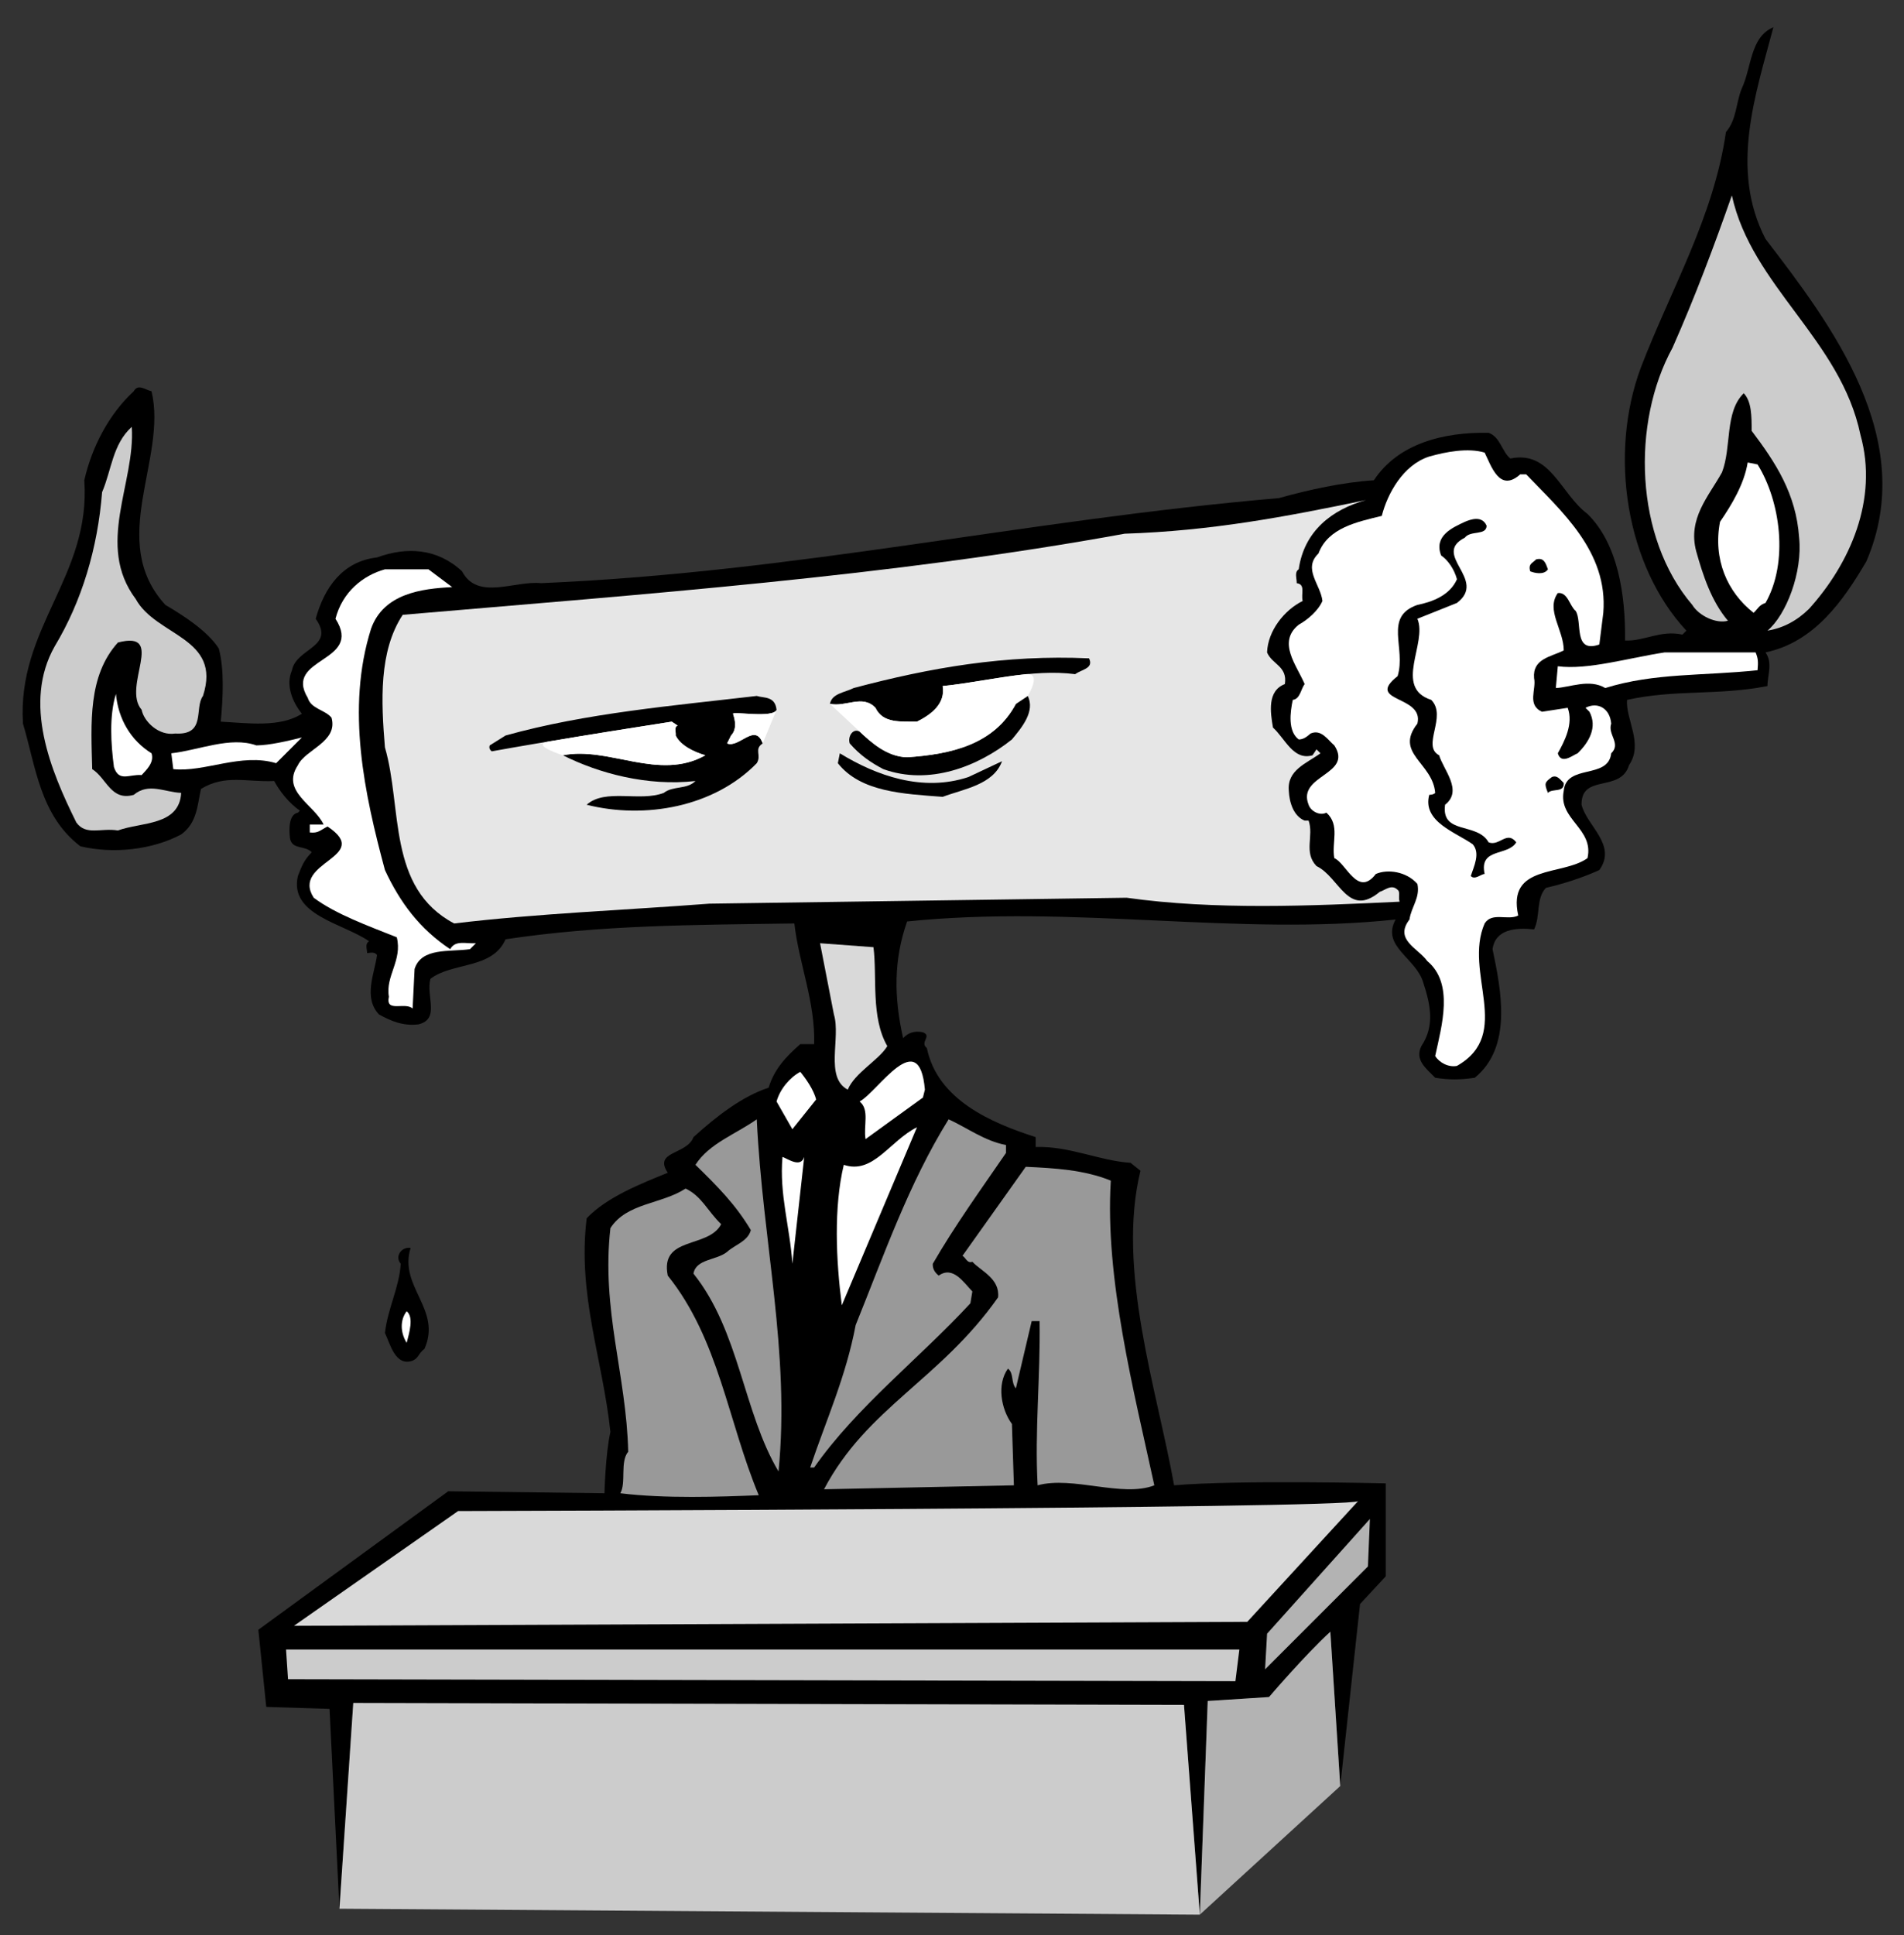
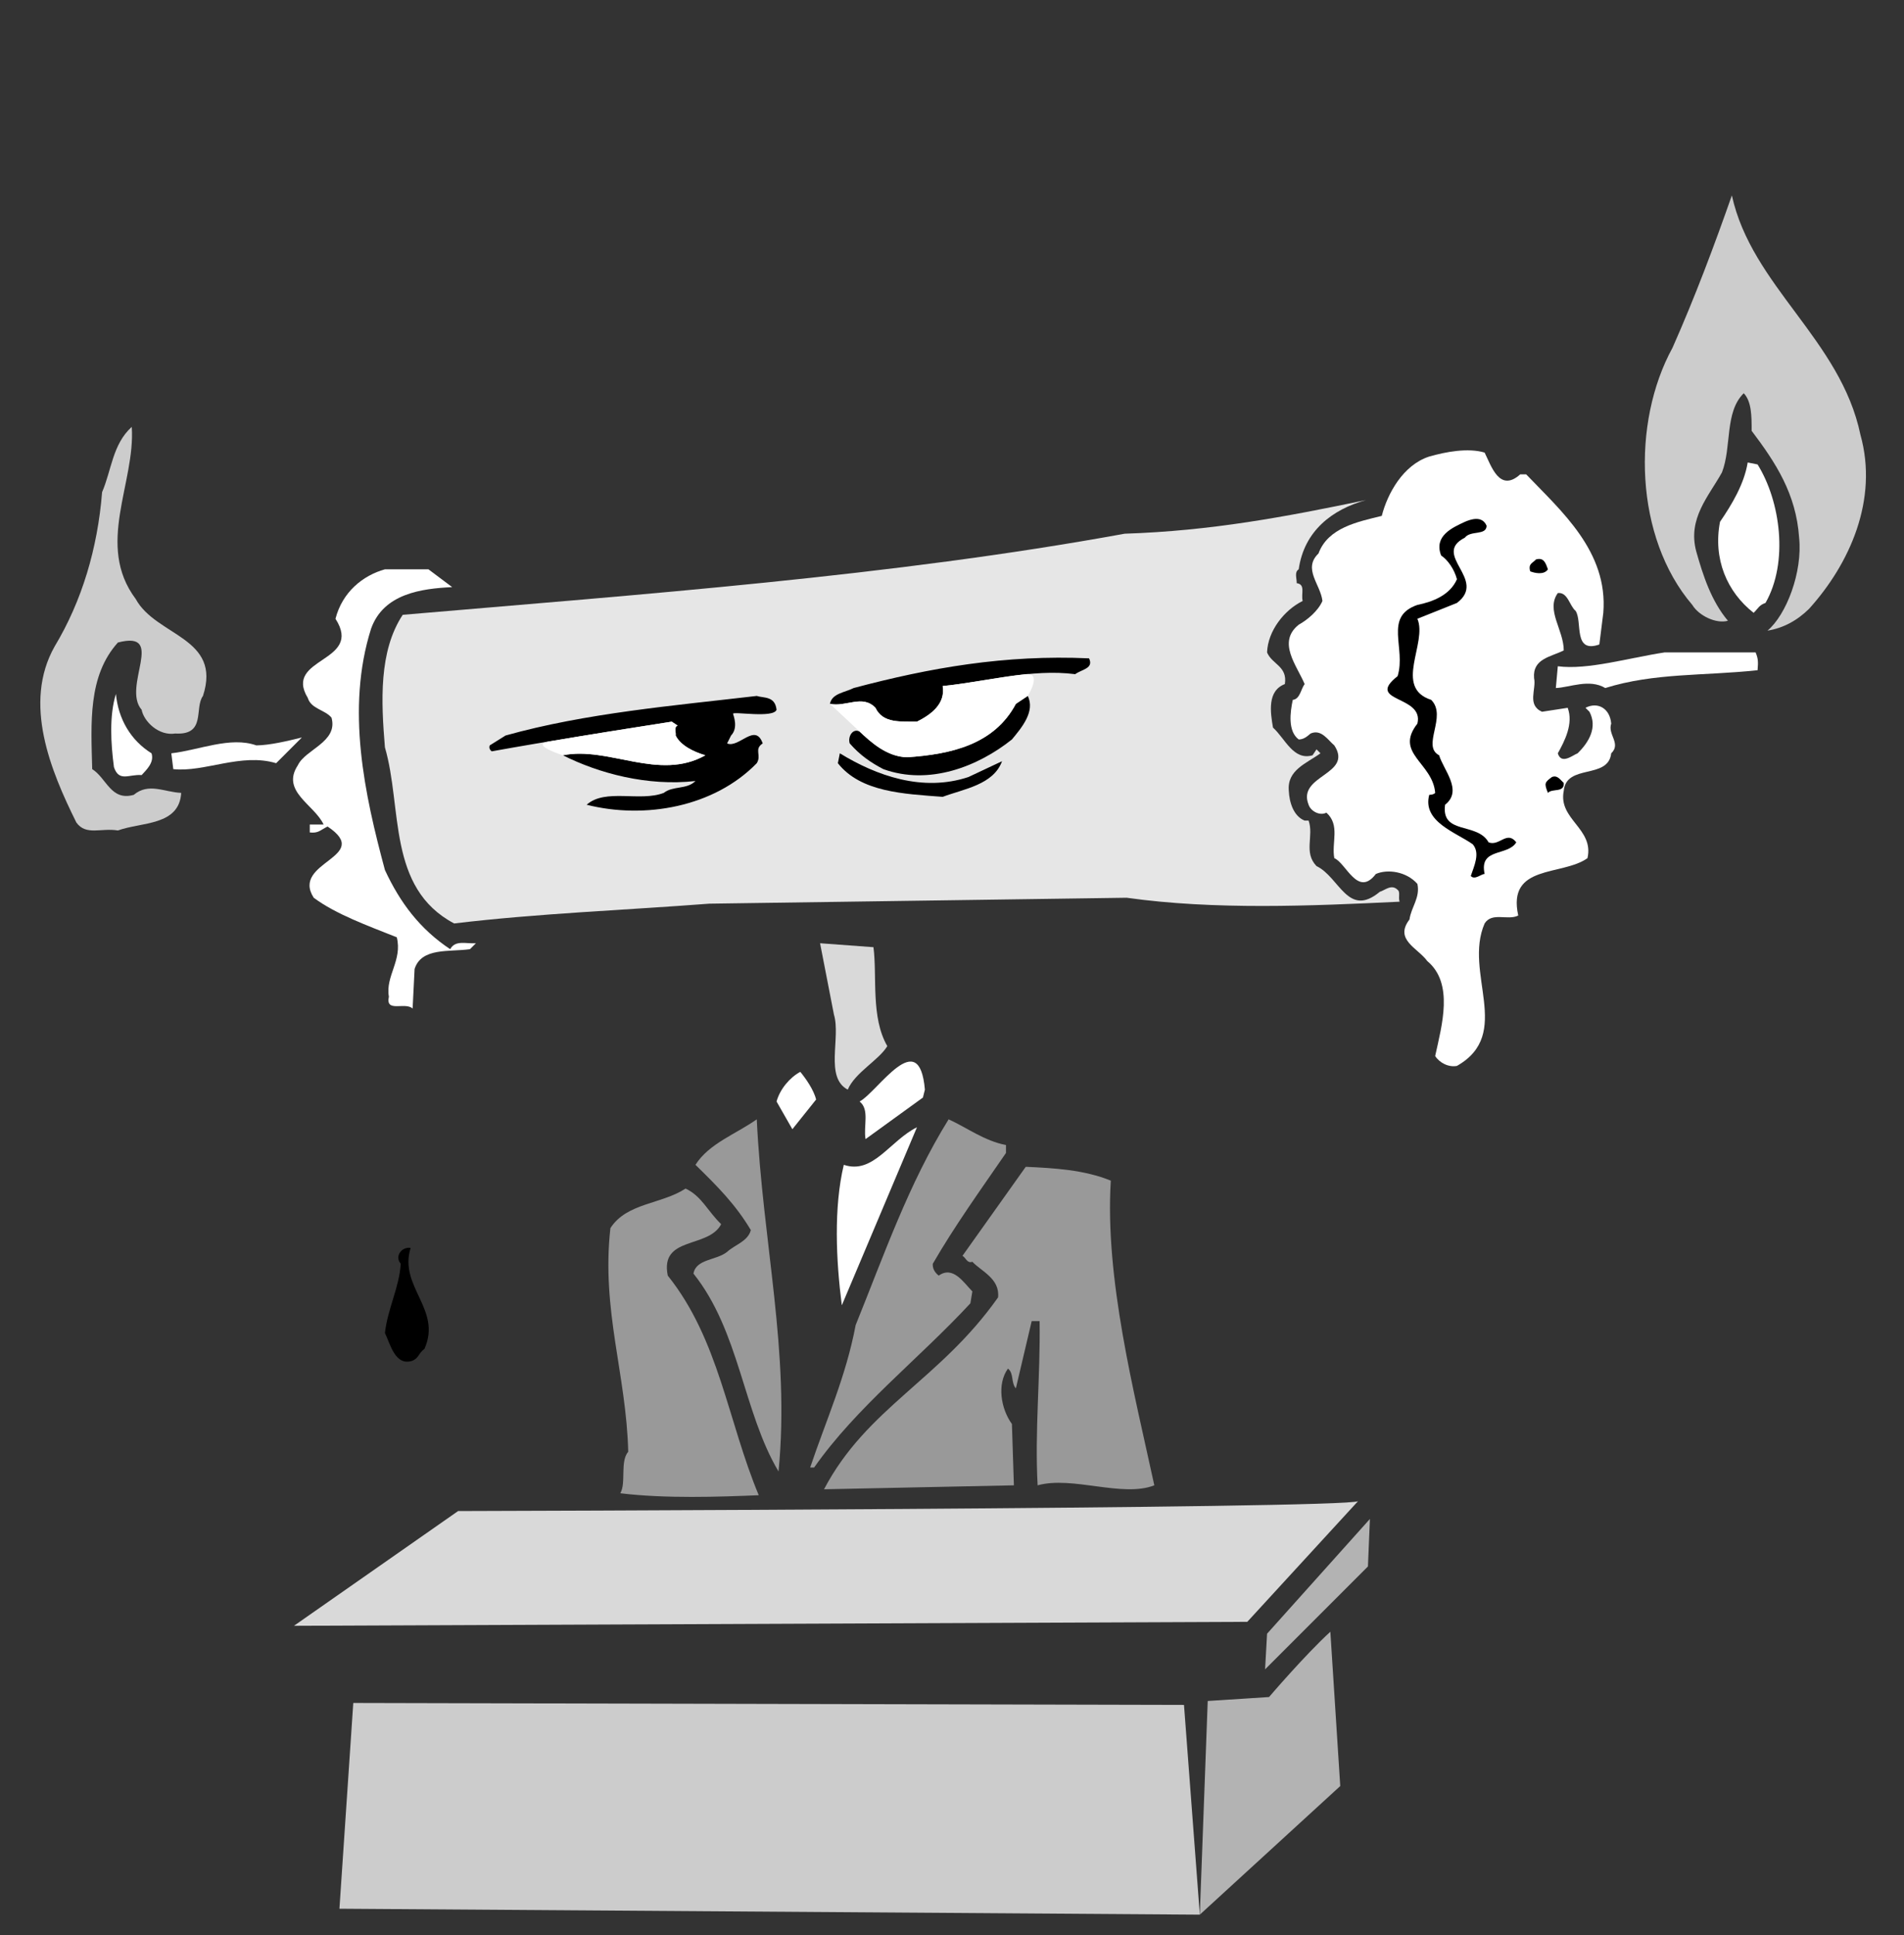
<svg xmlns="http://www.w3.org/2000/svg" version="1.1" id="Layer_1" x="0px" y="0px" width="605.435px" height="615.217px" viewBox="0 0 605.435 615.217" enable-background="new 0 0 605.435 615.217" xml:space="preserve">
  <rect x="0" y="0" width="605.435" height="615.217" fill="#333333" stroke="none" />
  <g>
-     <path d="M561.391,75.949c20.755,27.044,48.795,63.732,32.076,102.516c-7.391,12.579-16.563,25.682-32.076,28.931   c2.411,3.303,0.578,7.496,0.63,10.692c-15.774,3.093-29.142,0.996-44.654,4.403c-0.471,6.289,5.295,13.888,0.629,20.754   c-2.674,8.857-15.252,2.568-15.094,12.578c1.677,6.761,11.373,12.789,5.658,20.756c-5.553,2.516-11.318,4.349-16.979,5.659   c-3.25,3.408-1.676,8.91-3.774,13.208c-5.764-0.628-12.314-0.105-13.208,6.289c2.726,12.998,6.396,31.08-5.658,40.879   c-4.719,0.684-8.125,0.684-12.58,0c-2.882-2.986-6.552-5.606-4.402-10.062c4.402-6.552,2.831-13.364,0.63-20.125   c-2.255-7.915-13.522-11.583-8.806-20.125c-50.315,5.397-102.463-4.823-155.345,0.628c-4.246,12.107-4.246,23.898-1.258,37.108   c1.468-1.679,3.564-2.465,6.289-1.889c3.041,1.259-1.153,3.092,1.258,5.031c3.355,16.404,20.388,23.744,34.591,28.304v3.143   c10.691-0.365,20.125,4.351,30.188,5.031l3.145,2.516c-7.702,31.396,5.295,69.755,10.692,100.001   c20.005-1.764,67.295-0.627,67.295-0.627v29.558l-8.174,8.804l-6.29,57.861l-3.146-49.053   c-7.987,7.291-19.495,20.754-19.495,20.754l-19.498,1.257l-2.516,67.925l-5.031-66.668l-264.151-0.63l-4.402,65.411l-3.145-63.522   l-20.126-0.63l-2.516-24.526l60.377-44.027l49.685,0.63c0,0,0.301-12.474,1.888-19.496c-2.439-23.067-10.535-43.502-7.547-67.924   c6.446-6.762,17.191-10.956,25.786-14.467c-4.664-6.971,6.079-5.661,8.176-11.319c7.337-6.658,15.461-12.946,23.898-15.723   c1.783-5.871,5.451-9.802,10.064-13.84h4.403c0.418-13.259-4.823-25.575-6.29-38.364c-32.6,0.472-61.426,0.472-91.824,5.033   c-4.192,9.59-17.034,7.232-23.898,12.577c-1.52,5.4,3.196,12.737-3.773,14.467c-5.085,0.63-9.016-1.205-12.58-3.145   c-5.083-5.397-1.415-12.998-0.628-18.868c-0.787-1.206-2.36-0.682-3.146-0.629c0-1.363-0.786-2.934,0.63-3.773   c-8.229-5.712-25.525-8.333-22.642-20.755c1.311-3.301,1.833-4.874,4.402-7.547c-2.306-2.306-6.237-0.734-6.917-4.403   c-0.367-3.144-0.367-7.599,2.516-8.176l0.628-0.628c-3.511-2.463-6.394-6.131-8.175-9.434c-8.701,0.42-15.515-2.201-23.271,2.516   c-1.153,4.979-1.153,10.744-6.289,14.465c-9.277,4.926-21.592,6.237-32.075,3.773c-12.842-9.853-14.152-25.313-18.239-38.993   c-1.94-30.609,21.645-46.855,19.497-77.359c2.411-10.64,7.914-21.122,15.723-28.301c1.363-2.516,3.721-0.419,5.66,0   c5.136,21.593-14.255,47.536,4.403,67.924c5.451,3.196,13.313,8.177,16.981,13.836c1.835,6.919,1.31,15.828,0.629,23.271   c8.28,0.418,18.762,1.991,25.786-2.517c-3.093-3.878-5.188-9.119-3.145-13.835c1.363-7.076,13.942-7.337,7.547-16.353   c2.726-9.853,8.491-18.239,19.498-19.497c9.433-3.459,19.129-2.934,27.043,4.403c4.926,9.434,16.719,2.883,25.158,3.773   c81.97-3.511,152.985-20.021,234.589-27.043c9.591-2.673,20.337-5.031,30.189-5.661c7.703-11.688,22.116-15.356,36.478-15.094   c3.722,1.311,4.246,6.027,6.918,8.175c12.788-2.673,15.933,11.217,24.529,17.611c9.747,9.591,12.107,25.838,11.948,40.251   c6.186,0.262,11.166-3.406,18.239-1.887l1.259-1.256c-19.078-20.441-24.844-55.819-14.467-83.649   c9.54-24.843,23.168-47.903,27.045-74.843c3.46-3.982,3.196-9.485,5.031-13.836c3.146-6.656,2.62-16.352,10.063-19.497   C558.299,29.88,549.914,53.728,561.391,75.949L561.391,75.949z" />
    <polyline fill="#CCCCCC" points="381.518,608.654 376.487,541.986 112.336,541.356 107.934,606.768  " />
    <path fill="#B3B3B3" d="M426.172,567.771l-3.146-49.053c-7.987,7.291-19.495,20.754-19.495,20.754l-19.498,1.257l-2.516,67.925" />
    <path fill="#CCCCCC" d="M591.582,138.213c5.766,20.597-3.406,41.038-16.354,55.346c-3.825,3.773-8.281,6.132-13.207,6.919   c5.976-4.98,11.216-18.606,10.063-29.561c-0.942-13.941-7.493-23.9-15.094-33.962c0-4.612,0-9.329-2.516-11.95   c-6.132,6.028-3.775,17.033-6.918,25.157c-4.194,7.6-11.007,14.675-8.176,25.158c2.146,7.599,4.768,15.723,10.063,22.012   c-3.722,1.048-9.226-1.572-11.322-5.031c-18.344-21.437-19.391-57.862-6.287-81.762c7.073-15.933,13.363-32.704,18.865-48.427   C556.99,90.938,585.291,107.972,591.582,138.213L591.582,138.213z" />
    <path fill="#CCCCCC" d="M43.154,190.415c6.499,11.897,27.463,12.16,21.384,30.818c-2.831,3.878,1.1,12.525-8.805,11.948   c-5.293,0.839-10.011-3.877-10.692-7.547c-6.394-7.337,8.019-25.418-7.548-21.382c-9.59,10.639-8.542,25.576-8.175,40.251   c4.612,2.883,5.922,10.22,13.208,8.176c4.769-3.983,9.748-0.839,15.094-0.629c-0.628,10.535-12.683,9.225-20.126,11.95   c-5.397-0.891-10.115,1.73-13.207-2.516c-8.176-16.457-17.086-37.945-6.918-55.974c8.7-14.466,13.679-31.237,15.094-49.058   c3.04-7.075,3.302-15.198,9.434-20.754C43.102,153.569,30.261,173.224,43.154,190.415L43.154,190.415z" />
    <path fill="#FFFFFF" d="M483.404,150.793h1.887c11.165,11.688,26.101,24.528,24.529,44.024l-1.26,10.063   c-8.438,2.936-5.292-7.285-7.547-10.692c-1.937-1.571-2.462-6.027-5.658-5.66c-3.879,5.398,1.887,11.688,1.887,18.239   c-4.194,2.096-9.958,2.62-9.436,8.805c0.788,3.511-2.357,8.491,2.516,10.692l8.176-1.258c1.889,5.083-0.995,10.587-3.143,14.465   c1.101,3.721,4.768,0.576,6.288,0c3.721-3.616,6.342-8.334,3.774-13.208l-1.259-1.258c3.826-1.993,7.757,0.105,8.177,5.031   c-1.206,3.458,3.25,6.341,0,9.434c-0.944,8.438-14.309,3.196-15.094,11.95c-1.835,9.067,9.696,11.95,7.547,21.383   c-8.071,5.766-25.63,1.835-22.014,18.239c-3.353,1.678-8.333-1.205-10.692,2.516c-6.813,15.672,9.172,35.063-8.804,45.284   c-2.725,0.524-5.609-1.05-6.919-3.146c2.098-9.696,6.029-23.061-2.516-30.188c-2.987-4.14-10.588-6.76-5.658-13.207   c0.575-4.036,3.457-6.918,2.516-11.322c-3.515-3.983-9.541-4.769-13.208-3.145c-5.766,7.548-9.436-3.458-13.208-5.031   c-0.944-4.979,1.938-10.482-2.516-14.465c-2.099,1.102-4.979-0.471-5.66-2.516c-3.775-9.485,14.308-9.485,8.176-18.867   c-1.993-1.625-4.089-5.293-7.547-3.775c-1.259,1.102-2.308,1.888-3.774,1.888c-3.511-2.621-2.726-8.647-1.886-12.578   c2.306-0.262,2.566-3.408,3.771-5.033c-2.516-5.974-8.803-13.312-1.886-18.867c2.776-1.52,6.186-4.403,7.547-7.547   c-0.576-5.241-6.342-10.22-1.257-15.095c3.038-8.228,12.474-10.063,20.125-11.95c1.781-7.022,6.762-16.194,15.094-18.867   c5.295-1.52,12.368-2.83,17.609-1.258C474.181,148.067,476.801,156.715,483.404,150.793L483.404,150.793z" />
    <path fill="#FFFFFF" d="M558.875,147.647c7.286,11.688,9.906,31.08,2.516,44.025c-2.042,0.682-2.306,1.73-3.772,3.145   c-8.491-6.656-12.946-17.139-10.691-28.931c3.771-5.504,7.702-12.055,8.803-18.869L558.875,147.647L558.875,147.647z" />
    <path fill="#E6E6E6" d="M434.348,158.968c-10.745,2.988-19.654,9.802-21.384,22.013c-1.415,0.892-0.63,2.725-0.63,4.403   c2.885,0.419,1.311,3.302,1.887,5.661c-5.817,2.883-11.059,9.435-11.319,16.352c1.571,3.826,6.552,4.351,5.661,10.063   c-5.661,2.149-4.614,8.963-3.775,13.837c3.88,3.511,6.5,10.587,12.578,8.804l1.26-1.886l1.256,1.258   c-4.401,3.196-10.691,5.293-10.063,11.95c0.159,3.564,1.469,8.019,5.031,9.434h1.26c1.729,4.874-1.679,10.115,2.516,14.464   c7.337,3.512,9.957,16.615,20.125,8.176c1.625-0.471,3.721-2.568,5.66-0.628c0.944,0.681,0.156,2.253,0.63,3.773   c-28.25,1.362-58.911,2.673-86.793-1.258l-132.704,1.886c-26.52,2.045-54.559,3.093-81.132,6.289   c-21.384-11.32-16.405-36.739-22.012-55.975c-1.206-14.57-1.992-30.555,5.659-42.138c75.683-6.499,155.609-12.263,229.559-25.786   C385.083,168.77,408.667,164.314,434.348,158.968L434.348,158.968z" />
    <path d="M472.712,167.145c-0.105,3.197-5.083,1.362-6.918,3.773c-10.745,5.451,7.338,13.313-2.516,20.754l-12.577,5.031   c3.301,7.706-7.706,21.856,4.401,25.787c5.188,5.241-3.196,14.675,2.516,17.609c1.361,4.666,7.651,11.217,1.886,15.724   c-1.311,9.644,10.222,5.451,13.837,11.95c3.46,1.363,5.817-3.878,8.807,0c-2.726,4.508-11.897,1.625-10.065,10.063   c-1.047-0.051-3.143,2.045-4.401,0.629c0.995-3.04,3.091-7.232,0.629-10.063c-5.136-3.721-16.143-7.128-13.837-15.723   c0.576-0.052,1.364-0.052,1.887-0.629c-0.786-9.643-13.104-12.526-5.658-22.012c2.252-9.12-16.878-6.761-6.291-15.095   c2.776-8.962-4.561-18.919,6.291-22.641c4.872-0.996,10.377-3.093,12.577-8.176c-0.89-3.301-2.988-6.184-5.031-7.547   c-2.41-6.237,3.616-8.857,7.547-10.692C467.629,165.101,471.297,163.791,472.712,167.145L472.712,167.145z" />
    <path d="M492.21,180.98c-1.26,1.939-4.404,1.154-5.661,0.629c-0.576-2.358,0.471-2.358,1.886-3.773   C490.951,177.154,491.476,178.989,492.21,180.98L492.21,180.98z" />
    <path fill="#FFFFFF" d="M143.783,186.641c-9.748,0.472-21.803,2.044-25.786,13.208c-8.071,25.525-2.043,52.778,4.403,76.73   c4.821,10.377,11.11,18.762,20.754,25.156c1.625-2.987,5.031-1.676,8.176-1.886l-1.887,1.886   c-6.499,0.944-15.409-0.628-17.611,6.29l-0.628,12.578c-2.411-2.201-8.7,1.467-7.547-3.774c-1.153-6.552,4.349-11.529,2.516-18.867   c-9.172-3.669-19.392-7.337-26.416-12.578c-7.389-11.53,19.077-12.841,4.403-22.642c-2.36,1.153-2.883,2.201-5.661,1.886v-2.516   h4.402c-2.934-6.342-13.679-10.533-8.175-18.867c2.358-5.031,12.84-7.39,10.692-15.095c-2.045-2.516-6.499-2.776-7.548-6.289   c-7.862-12.998,17.82-11.163,8.806-25.157c2.201-8.542,8.752-13.784,15.724-15.723h13.836L143.783,186.641L143.783,186.641z" />
    <path fill="#FFFFFF" d="M558.249,207.396c0.837,1.992,0.837,3.04,0.627,5.661c-17.085,1.834-32.808,0.785-48.427,5.661   c-5.085-3.041-11.372-0.158-15.723,0l0.629-6.918c9.484,1.258,22.587-2.673,33.963-4.403H558.249L558.249,207.396z" />
    <path d="M346.296,209.283c1.574,3.249-2.356,3.511-4.401,5.031c-13.942-1.783-28.355,2.41-42.138,3.773   c0.944,5.713-3.773,9.12-8.176,11.322c-5.031-0.105-10.795,0.681-13.207-4.403c-4.141-4.351-9.381-0.158-14.465-1.258   c0.628-3.355,4.821-3.616,7.547-5.031C295.722,212.271,319.569,208.078,346.296,209.283L346.296,209.283z" />
    <path fill="#FFFFFF" d="M48.185,239.472c0.944,2.936-1.676,5.293-3.144,6.917c-4.036-0.313-7.181,2.308-8.806-2.516   c-0.996-7.494-1.519-16.404,0.629-23.27C37.598,228.518,41.529,235.331,48.185,239.472L48.185,239.472z" />
    <path d="M246.928,225.634c-0.997,2.752-13.735,0.463-13.837,1.258c0.103,0.516,1.77,4.443-0.628,6.919l-1.258,2.516   c3.721,1.625,8.962-6.761,11.32,0c-2.883,1.887-0.263,3.721-1.888,6.289c-13.573,13.942-35.586,17.873-54.087,13.208   c5.922-5.293,16.929-0.838,24.528-3.773c2.883-2.306,7.337-0.996,10.063-3.773c-15.304,1.73-30.765-2.463-42.139-8.177   c14.518-2.934,30.503,8.334,45.284,0c-3.773-1.1-7.966-3.196-9.434-6.289c0.157-1.101-0.628-2.673,0.629-3.146l-1.887-1.256   c-19.287,3.039-39.203,6.184-57.232,9.433c-0.839-0.628-0.839-1.415-0.629-1.886l5.031-3.145   c25.42-7.127,53.46-9.487,79.874-12.578C242.788,221.966,246.456,221.18,246.928,225.634L246.928,225.634z" />
-     <path fill="#FFFFFF" d="M246.928,225.634c-0.997,2.752-13.735,0.463-13.837,1.258c0.103,0.516,1.77,4.443-0.628,6.919l-1.258,2.516   c3.721,1.625,8.962-6.761,11.32,0L246.928,225.634L246.928,225.634z" />
    <path fill="#FFFFFF" d="M179.002,240.1c14.518-2.934,30.503,8.334,45.284,0c-3.773-1.1-7.966-3.196-9.434-6.289   c0.157-1.101-0.628-2.673,0.629-3.146l-1.887-1.256c-13.1,2.021-26.402,4.149-38.993,6.289   C168.198,236.704,179.002,240.1,179.002,240.1L179.002,240.1z" />
    <path d="M321.77,235.069c-10.851,8.648-26.309,14.675-40.88,9.434c-4.036-2.096-7.443-4.456-10.692-8.176   c-0.682-2.043,0.891-4.926,3.144-3.773c3.774,3.563,8.753,8.019,15.095,8.176c14.099-0.943,27.724-4.088,34.589-16.981l3.775-2.516   C329.263,226.159,324.81,231.4,321.77,235.069L321.77,235.069z" />
    <path fill="#FFFFFF" d="M273.342,232.553c3.774,3.563,8.753,8.019,15.095,8.176c14.099-0.943,27.724-4.088,34.589-16.981   l3.775-2.516c0,0,4.765-7.506-0.63-6.918c-8.739,0.909-17.734,2.892-26.414,3.773c0.944,5.713-3.773,9.12-8.176,11.322   c-5.031-0.105-10.795,0.681-13.207-4.403c-4.141-4.351-9.381-0.158-14.465-1.258L273.342,232.553L273.342,232.553z" />
    <path fill="#FFFFFF" d="M87.808,242.615c-11.163-3.354-22.694,2.936-32.705,1.888l-0.628-5.031   c8.805-0.996,18.762-5.451,27.043-2.516c4.298-0.053,9.8-1.363,14.465-2.516L87.808,242.615L87.808,242.615z" />
    <path d="M307.933,247.019l10.691-5.031c-2.726,7.494-12.158,8.805-18.867,11.32c-12.42-0.943-26.048-1.468-33.333-10.692   l0.628-3.144C278.688,246.599,293.363,251.84,307.933,247.019L307.933,247.019z" />
    <path d="M497.242,248.904c0.261,3.198-3.67,1.625-5.031,3.146c-1.26-3.091-0.996-3.354,1.256-5.031   C495.146,246.338,495.931,247.648,497.242,248.904L497.242,248.904z" />
    <path fill="#D9D9D9" d="M277.745,301.107c1.206,9.434-0.891,22.273,4.403,31.446c-2.673,4.455-10.272,8.386-12.579,13.837   c-7.39-3.877-2.148-16.458-4.402-23.899l-4.403-22.641L277.745,301.107L277.745,301.107z" />
    <path fill="#FFFFFF" d="M294.098,346.39l-0.63,2.516l-18.239,13.207c-0.733-4.141,1.363-9.382-1.887-11.948   C279.213,346.965,292.315,325.74,294.098,346.39L294.098,346.39z" />
    <path fill="#FFFFFF" d="M259.506,349.534l-7.547,9.434l-5.031-8.804c1.101-3.984,4.244-7.651,7.547-9.436   C256.152,342.773,258.773,346.443,259.506,349.534L259.506,349.534z" />
    <path fill="#999999" d="M240.638,355.825c1.888,39.359,10.635,73.997,6.919,111.948c-11.26-18.909-12.369-44.549-27.044-62.893   c0.786-4.717,7.337-4.194,10.692-6.917c2.411-2.255,6.604-3.304,7.547-6.92c-4.874-8.177-10.64-13.942-17.611-20.755   C225.492,363.477,233.878,360.593,240.638,355.825L240.638,355.825z" />
    <path fill="#999999" d="M319.881,363.999v2.518c-8.174,11.896-16.298,23.165-23.268,35.219c-0.105,1.311,0.418,2.621,1.886,3.772   c4.561-3.248,7.967,2.255,10.692,5.031l-0.63,3.774c-16.509,17.819-36.118,32.877-49.684,52.201h-1.259   c5.086-15.111,11.374-28.877,14.465-45.283c8.963-22.116,16.825-44.916,29.561-65.406   C307.513,358.496,313.018,362.688,319.881,363.999L319.881,363.999z" />
    <path fill="#FFFFFF" d="M267.683,414.943c-1.835-14.257-2.621-31.027,0.628-44.654c9.329,3.146,14.57-7.601,23.27-11.951   L267.683,414.943L267.683,414.943z" />
-     <path fill="#FFFFFF" d="M255.733,367.773l-3.773,33.962c-0.787-11.792-4.193-22.014-3.145-33.962   C250.649,368.454,254.58,371.338,255.733,367.773L255.733,367.773z" />
    <path fill="#999999" d="M353.216,375.32c-1.939,31.132,7.442,67.349,13.835,96.855c-10.152,3.975-26.029-3.074-37.105,0   c-0.951-17.292,0.891-34.277,0.627-52.201h-2.516l-5.031,21.384c-1.625-1.886-0.575-4.771-2.516-6.29   c-3.562,4.926-2.252,12.788,1.26,17.609l0.629,19.498l-60.377,1.256c13.636-25.937,36.845-34.747,55.344-61.004   c0.629-5.976-5.397-8.333-8.174-11.321c-1.679,0.629-2.201-1.467-3.146-1.887l20.125-28.301   C335.292,371.338,344.725,371.86,353.216,375.32L353.216,375.32z" />
    <path fill="#999999" d="M229.317,389.157c-4.088,7.862-19.549,3.667-16.981,16.351c16.3,20.338,19.084,46.229,28.931,69.813   c-12.456,0.515-29.718,1.127-44.026-0.629c1.941-3.302-0.165-10.006,2.517-13.208c-0.586-24.483-8.596-45.073-5.661-71.069   c5.188-8.071,16.195-7.547,23.899-12.578C223.133,380.246,224.967,384.963,229.317,389.157L229.317,389.157z" />
    <path d="M130.575,396.704c-3.878,12.368,10.012,19.444,4.403,32.076c-1.991,1.521-1.73,2.831-3.773,3.772   c-5.556,1.939-7.128-5.397-8.805-8.804c0.891-7.861,4.559-14.413,5.031-22.014C125.386,399.376,127.746,396.233,130.575,396.704   L130.575,396.704z" />
-     <path fill="#FFFFFF" d="M129.317,426.892c-2.096-3.406-2.096-7.337,0-10.063C131.677,418.77,130.104,423.749,129.317,426.892   L129.317,426.892z" />
    <path fill="#D9D9D9" d="M396.612,515.57l-303.143,1.26l52.201-36.479c0,0,282.636-0.719,286.163-3.145L396.612,515.57   L396.612,515.57z" />
    <polygon fill="#B3B3B3" points="434.978,497.961 402.272,530.667 402.902,519.346 435.605,482.867 434.978,497.961  " />
-     <polygon fill="#CCCCCC" points="392.839,534.441 91.582,533.813 90.953,524.377 394.096,524.377 392.839,534.441  " />
  </g>
</svg>